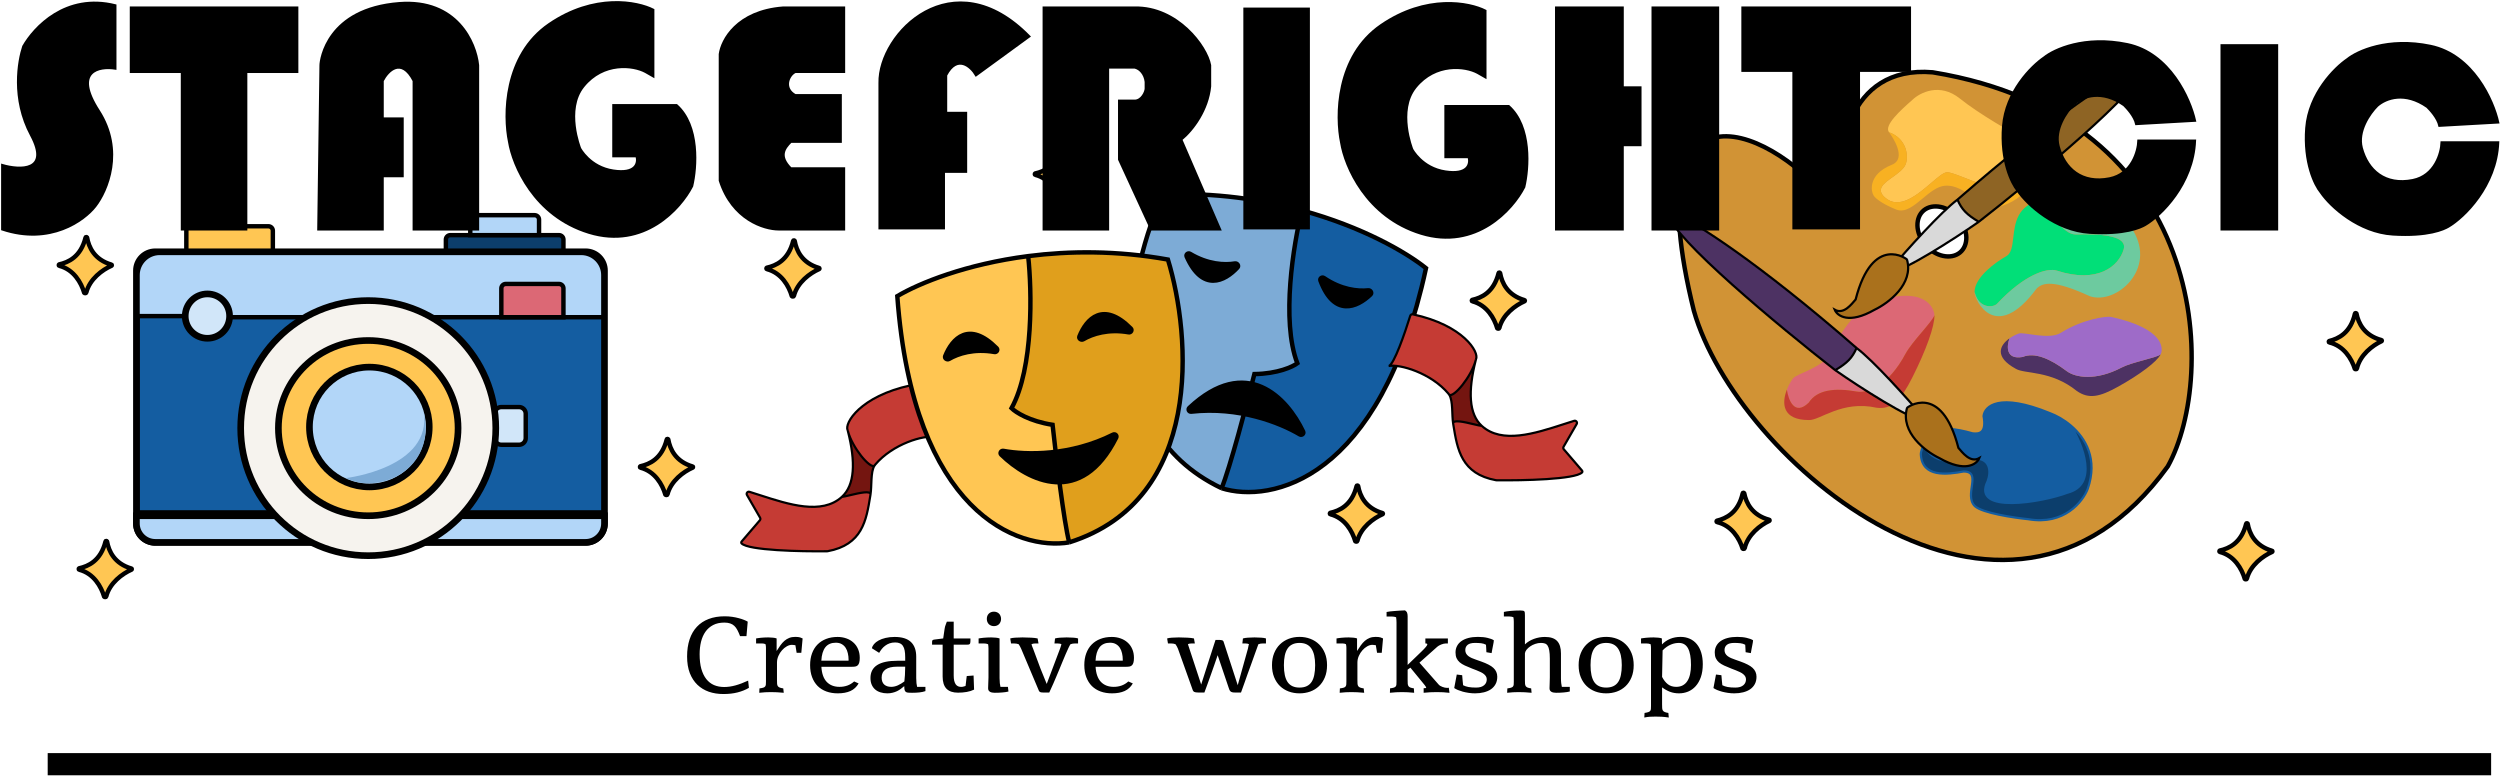
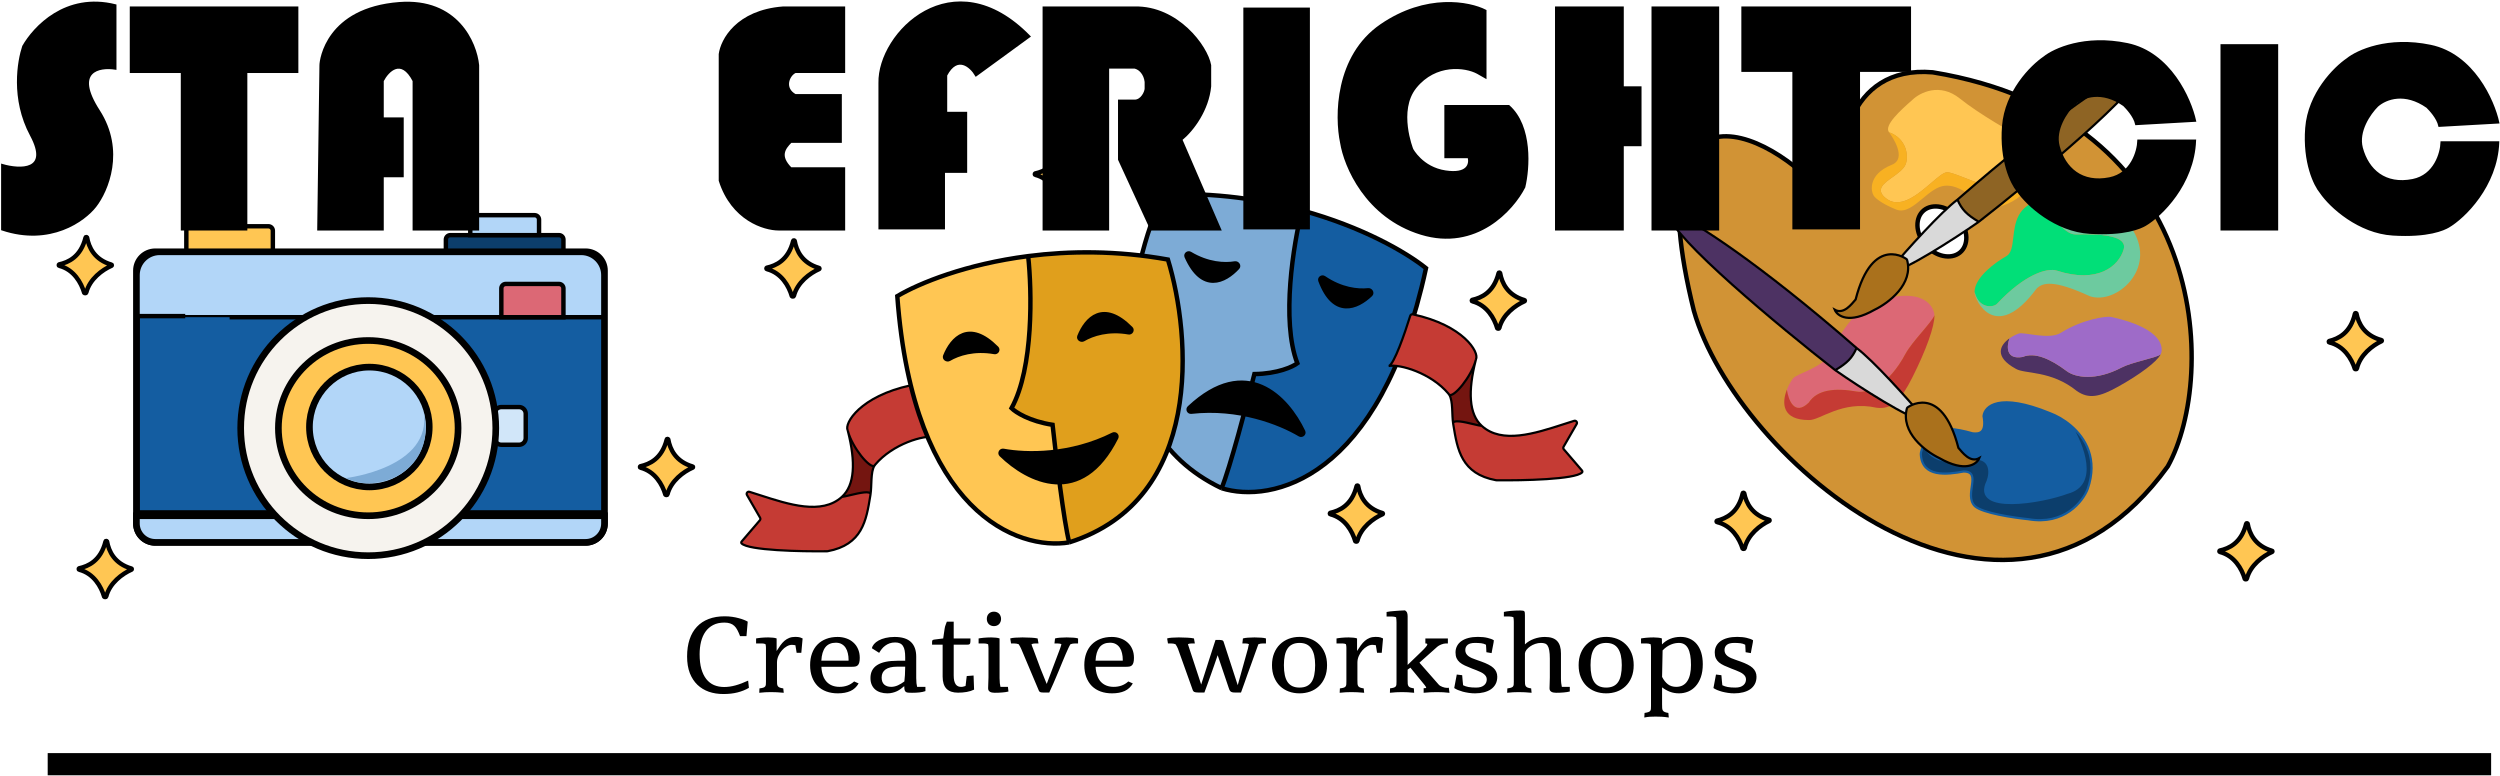
<svg xmlns="http://www.w3.org/2000/svg" width="1127" height="350" viewBox="0 0 1127 350" fill="none">
  <path d="M21.5 344.5H1123" stroke="black" stroke-width="10" />
  <path fill-rule="evenodd" clip-rule="evenodd" d="M410.6 173.695C387.711 178.626 380.497 190.88 382.143 194.006C382.17 194.117 382.198 194.229 382.228 194.34C384.249 201.929 392.185 211.345 394.175 209.957C394.313 209.86 394.423 209.712 394.5 209.506C402.476 200.035 416.582 196.03 421.457 196.998C421.471 197.001 421.486 197.003 421.5 197.006L421.457 196.998C419.126 196.443 414.198 182.227 411.766 174.373C411.614 173.881 411.104 173.586 410.6 173.695ZM392.411 223.006C392.71 220.974 387.362 222.244 383.253 223.22C381.702 223.589 380.328 223.915 379.5 224.006C370.44 232.233 355.517 227.402 342.725 223.261C341.064 222.723 339.439 222.197 337.868 221.713C337.009 221.448 336.287 222.371 336.736 223.15L342.646 233.393C342.858 233.761 342.815 234.222 342.539 234.544L334.368 244.077C334.14 244.343 334.055 244.72 334.302 244.971C337.427 248.148 360.952 248.663 372.919 248.508C372.974 248.507 373.029 248.501 373.084 248.491C388.745 245.606 390.522 234.65 392.308 223.639C392.343 223.428 392.377 223.217 392.411 223.006Z" fill="#C53B34" />
  <path d="M392.411 223.006C393.054 219.054 392.41 212.799 394.175 209.957C392.185 211.345 384.249 201.929 382.228 194.34C385.796 208.388 385.339 218.704 379.5 224.006C380.328 223.915 381.702 223.589 383.253 223.22C387.362 222.244 392.71 220.974 392.411 223.006Z" fill="#741510" />
  <path d="M382.143 194.006C380.497 190.88 387.711 178.626 410.6 173.695M382.143 194.006C382.17 194.117 382.198 194.229 382.228 194.34M382.143 194.006C382.171 194.118 382.2 194.229 382.228 194.34M394.5 209.506C402.476 200.035 416.582 196.03 421.457 196.998M394.5 209.506C394.423 209.712 394.313 209.86 394.175 209.957M394.5 209.506C394.383 209.645 394.275 209.795 394.175 209.957M379.5 224.006C385.339 218.704 385.796 208.388 382.228 194.34M379.5 224.006C380.328 223.915 381.702 223.589 383.253 223.22C387.362 222.244 392.71 220.974 392.411 223.006M379.5 224.006C370.44 232.233 355.517 227.402 342.725 223.261C341.064 222.723 339.439 222.197 337.868 221.713M392.411 223.006C393.054 219.054 392.41 212.799 394.175 209.957M392.411 223.006C392.377 223.217 392.343 223.428 392.308 223.639C390.522 234.65 388.745 245.606 373.084 248.491M410.6 173.695C411.104 173.586 411.614 173.881 411.766 174.373M410.6 173.695C410.604 173.694 410.608 173.693 410.613 173.692C411.115 173.584 411.614 173.882 411.766 174.373V174.373M411.766 174.373C414.198 182.227 419.126 196.443 421.457 196.998M421.457 196.998C421.471 197.001 421.486 197.003 421.5 197.006L421.457 196.998ZM394.175 209.957C392.185 211.345 384.249 201.929 382.228 194.34M373.084 248.491C373.029 248.501 372.974 248.507 372.919 248.508M373.084 248.491C373.083 248.491 373.081 248.492 373.08 248.492C373.027 248.502 372.973 248.507 372.919 248.508V248.508M372.919 248.508C360.952 248.663 337.427 248.148 334.302 244.971M334.302 244.971C334.055 244.72 334.14 244.343 334.368 244.077M334.302 244.971V244.971C334.059 244.724 334.138 244.345 334.364 244.082L334.368 244.077M334.368 244.077L342.539 234.544M342.539 234.544C342.815 234.222 342.858 233.761 342.646 233.393M342.539 234.544V234.544C342.815 234.222 342.858 233.761 342.646 233.393V233.393M342.646 233.393L336.736 223.15M336.736 223.15C336.287 222.371 337.009 221.448 337.868 221.713M336.736 223.15V223.15C336.288 222.372 337.01 221.449 337.868 221.713V221.713" stroke="black" />
  <g filter="url(#filter0_d_358_80)">
    <path fill-rule="evenodd" clip-rule="evenodd" d="M642.843 116.898C622.126 212.953 572.783 223.043 550.702 216.081C554.354 207.302 562.074 178.124 565.478 164.633C575.999 164.49 582.769 161.331 584.839 159.77C577.431 140.557 583.137 105.814 586.916 90.843C614.062 98.273 633.83 109.661 642.843 116.898Z" fill="#145DA1" />
    <path d="M550.702 216.081C493.151 188.636 509.127 116.353 524.309 83.642C547.757 82.743 568.952 85.927 586.916 90.843C583.137 105.814 577.431 140.557 584.839 159.77C582.769 161.331 575.999 164.49 565.478 164.633C562.074 178.124 554.354 207.302 550.702 216.081Z" fill="#7DABD6" />
    <path d="M550.702 216.081C493.151 188.636 509.127 116.353 524.309 83.642C547.757 82.743 568.952 85.927 586.916 90.843M550.702 216.081C572.783 223.043 622.126 212.953 642.843 116.898C633.83 109.661 614.062 98.273 586.916 90.843M550.702 216.081C554.354 207.302 562.074 178.124 565.478 164.633C575.999 164.49 582.769 161.331 584.839 159.77C577.431 140.557 583.137 105.814 586.916 90.843" stroke="black" stroke-width="2" />
  </g>
  <path d="M596.814 125.307C604.562 130.591 612.06 131.398 616.813 130.883C617.812 130.774 618.588 132.042 617.864 132.739C611.686 138.696 601.423 143.006 595.245 126.46C594.901 125.537 596.001 124.752 596.814 125.307Z" fill="black" stroke="black" stroke-width="2" />
  <path d="M536.434 114.393C544.482 119.207 552.015 119.566 556.729 118.769C557.72 118.601 558.569 119.821 557.889 120.56C552.075 126.873 542.088 131.786 534.936 115.637C534.537 114.737 535.589 113.888 536.434 114.393Z" fill="black" stroke="black" stroke-width="2" />
  <path d="M536.969 185.585C558.406 183.182 576.957 190.486 585.98 195.852C586.837 196.362 587.892 195.483 587.464 194.583C580.148 179.199 561.851 159.809 536.15 183.864C535.447 184.521 536.013 185.692 536.969 185.585Z" fill="black" stroke="black" stroke-width="2" />
  <g filter="url(#filter1_d_358_80)">
    <path fill-rule="evenodd" clip-rule="evenodd" d="M404.5 129.506C411.7 227.506 459.167 244.34 482 240.506C479.6 231.306 476 201.34 474.5 187.506C464.1 185.906 457.833 181.84 456 180.006C466 162.006 465.167 126.807 463.5 111.458C435.585 115.052 414.429 123.589 404.5 129.506Z" fill="#FFC653" />
    <path d="M482 240.506C542.8 221.306 537 147.506 526.5 113.006C503.403 108.865 481.972 109.079 463.5 111.458C465.167 126.807 466 162.006 456 180.006C457.833 181.84 464.1 185.906 474.5 187.506C476 201.34 479.6 231.306 482 240.506Z" fill="#E09F1C" />
    <path d="M482 240.506C542.8 221.306 537 147.506 526.5 113.006C503.403 108.865 481.972 109.079 463.5 111.458M482 240.506C459.167 244.34 411.7 227.506 404.5 129.506C414.429 123.589 435.585 115.052 463.5 111.458M482 240.506C479.6 231.306 476 201.34 474.5 187.506C464.1 185.906 457.833 181.84 456 180.006C466 162.006 465.167 126.807 463.5 111.458" stroke="black" stroke-width="2" />
  </g>
  <path d="M508.829 149.807C499.592 148.18 492.427 150.531 488.307 152.957C487.442 153.467 486.213 152.631 486.585 151.698C489.765 143.726 497.343 135.574 509.785 148.111C510.478 148.809 509.798 149.978 508.829 149.807Z" fill="black" stroke="black" stroke-width="2" />
  <path d="M448.329 158.679C439.092 157.053 431.927 159.403 427.807 161.83C426.942 162.339 425.713 161.503 426.085 160.57C429.265 152.598 436.843 144.446 449.285 156.983C449.978 157.682 449.298 158.85 448.329 158.679Z" fill="black" stroke="black" stroke-width="2" />
  <path d="M501.833 195.913C482.553 205.588 462.621 205.158 452.298 203.247C451.318 203.066 450.632 204.255 451.345 204.951C463.534 216.852 487.413 228.709 503.197 197.244C503.629 196.384 502.693 195.482 501.833 195.913Z" fill="black" stroke="black" stroke-width="2" />
  <path fill-rule="evenodd" clip-rule="evenodd" d="M636.9 141.695C659.789 146.626 667.003 158.88 665.357 162.006C665.33 162.117 665.302 162.229 665.272 162.34C663.251 169.929 655.315 179.345 653.325 177.957C653.187 177.86 653.077 177.712 653 177.506C645.024 168.035 630.918 164.03 626.043 164.998C626.029 165.001 626.014 165.003 626 165.006L626.043 164.998C628.374 164.443 633.302 150.227 635.734 142.373C635.886 141.881 636.396 141.586 636.9 141.695ZM655.089 191.006C654.79 188.974 660.138 190.244 664.247 191.22C665.798 191.589 667.172 191.915 668 192.006C677.06 200.233 691.983 195.402 704.775 191.261C706.436 190.723 708.061 190.197 709.632 189.713C710.491 189.448 711.213 190.371 710.764 191.15L704.854 201.393C704.642 201.761 704.685 202.222 704.961 202.544L713.132 212.077C713.36 212.343 713.445 212.72 713.198 212.971C710.073 216.148 686.548 216.663 674.581 216.508C674.526 216.507 674.471 216.501 674.416 216.491C658.755 213.606 656.978 202.65 655.192 191.639C655.157 191.428 655.123 191.217 655.089 191.006Z" fill="#C53B34" />
  <path d="M655.089 191.006C654.446 187.054 655.09 180.799 653.325 177.957C655.315 179.345 663.251 169.929 665.272 162.34C661.704 176.388 662.161 186.704 668 192.006C667.172 191.915 665.798 191.589 664.247 191.22C660.138 190.244 654.79 188.974 655.089 191.006Z" fill="#741510" />
  <path d="M665.357 162.006C667.003 158.88 659.789 146.626 636.9 141.695M665.357 162.006C665.33 162.117 665.302 162.229 665.272 162.34M665.357 162.006C665.329 162.118 665.3 162.229 665.272 162.34M653 177.506C645.024 168.035 630.918 164.03 626.043 164.998M653 177.506C653.077 177.712 653.187 177.86 653.325 177.957M653 177.506C653.117 177.645 653.225 177.795 653.325 177.957M668 192.006C662.161 186.704 661.704 176.388 665.272 162.34M668 192.006C667.172 191.915 665.798 191.589 664.247 191.22C660.138 190.244 654.79 188.974 655.089 191.006M668 192.006C677.06 200.233 691.983 195.402 704.775 191.261C706.436 190.723 708.061 190.197 709.632 189.713M655.089 191.006C654.446 187.054 655.09 180.799 653.325 177.957M655.089 191.006C655.123 191.217 655.157 191.428 655.192 191.639C656.978 202.65 658.755 213.606 674.416 216.491M636.9 141.695C636.396 141.586 635.886 141.881 635.734 142.373M636.9 141.695C636.896 141.694 636.892 141.693 636.887 141.692C636.385 141.584 635.886 141.882 635.734 142.373V142.373M635.734 142.373C633.302 150.227 628.374 164.443 626.043 164.998M626.043 164.998C626.029 165.001 626.014 165.003 626 165.006L626.043 164.998ZM653.325 177.957C655.315 179.345 663.251 169.929 665.272 162.34M674.416 216.491C674.471 216.501 674.526 216.507 674.581 216.508M674.416 216.491C674.417 216.491 674.419 216.492 674.42 216.492C674.473 216.502 674.527 216.507 674.581 216.508V216.508M674.581 216.508C686.548 216.663 710.073 216.148 713.198 212.971M713.198 212.971C713.445 212.72 713.36 212.343 713.132 212.077M713.198 212.971V212.971C713.441 212.724 713.362 212.345 713.136 212.082L713.132 212.077M713.132 212.077L704.961 202.544M704.961 202.544C704.685 202.222 704.642 201.761 704.854 201.393M704.961 202.544V202.544C704.685 202.222 704.642 201.761 704.854 201.393V201.393M704.854 201.393L710.764 191.15M710.764 191.15C711.213 190.371 710.491 189.448 709.632 189.713M710.764 191.15V191.15C711.212 190.372 710.49 189.449 709.632 189.713V189.713" stroke="black" />
  <path d="M70 113.5H264C268.694 113.5 272.5 117.306 272.5 122V236C272.5 240.694 268.694 244.5 264 244.5H70C65.306 244.5 61.5 240.694 61.5 236V122C61.5 117.306 65.306 113.5 70 113.5Z" fill="#145DA1" stroke="black" stroke-width="3" />
  <path d="M62.5 124C62.5 118.753 66.753 114.5 72 114.5H262C267.247 114.5 271.5 118.753 271.5 124V142.5H62.5V124Z" fill="#B2D6F8" stroke="black" />
  <path d="M234 183.5H226C224.343 183.5 223 184.843 223 186.5V197.5C223 199.157 224.343 200.5 226 200.5H234C235.657 200.5 237 199.157 237 197.5V186.5C237 184.843 235.657 183.5 234 183.5Z" fill="#D1E6F9" stroke="black" stroke-width="2" />
  <path d="M272.5 231H62V142" stroke="black" stroke-width="2" />
  <path d="M61 142.5H83.5" stroke="black" stroke-width="2" />
  <path d="M134 143H197H272" stroke="black" stroke-width="2" />
-   <circle cx="93.5" cy="142.5" r="10" fill="#D1E6F9" stroke="black" stroke-width="3" />
  <path d="M103.5 143H136.5" stroke="black" stroke-width="2" />
  <path d="M61.5 232.5H272.5V236C272.5 240.694 268.694 244.5 264 244.5H70C65.306 244.5 61.5 240.694 61.5 236V232.5Z" fill="#B2D6F8" stroke="black" stroke-width="3" />
  <circle cx="166" cy="193" r="57.5" fill="#F6F3EE" stroke="black" stroke-width="3" />
  <path d="M206.5 193C206.5 214.781 188.402 232.5 166 232.5C143.598 232.5 125.5 214.781 125.5 193C125.5 171.219 143.598 153.5 166 153.5C188.402 153.5 206.5 171.219 206.5 193Z" fill="#FFC653" stroke="black" stroke-width="3" />
  <circle cx="166.5" cy="192.5" r="27" fill="#B2D6F8" stroke="black" stroke-width="3" />
  <path d="M156 215.5C156 215.5 195 211 191 185.5C197 212.5 170 223 156 215.5Z" fill="#7DABD6" />
  <path d="M201 108C201 106.895 201.895 106 203 106H252C253.105 106 254 106.895 254 108V113H201V108Z" fill="#0C3E6C" stroke="black" stroke-width="2" />
  <path d="M212 99C212 97.895 212.895 97 214 97H241C242.105 97 243 97.895 243 99V106H212V99Z" fill="#B2D6F8" stroke="black" stroke-width="2" />
  <path d="M226 130C226 128.895 226.895 128 228 128H252C253.105 128 254 128.895 254 130V143H226V130Z" fill="#DC6875" stroke="black" stroke-width="2" />
  <path d="M369.244 120.796C361.57 118.574 359.029 112.995 358.255 108.587C358.204 108.295 357.647 108.275 357.576 108.563C355.398 117.384 349.714 119.792 345.692 120.683C345.41 120.746 345.411 121.252 345.691 121.323C352.29 123 355.634 128.98 356.941 133.466C357.026 133.757 357.808 133.727 357.882 133.433C359.429 127.258 365.156 123.116 369.281 121.3C369.504 121.202 369.477 120.864 369.244 120.796Z" fill="#FFC653" stroke="black" stroke-width="2" />
  <path d="M687.244 135.296C679.57 133.074 677.029 127.495 676.255 123.087C676.204 122.795 675.647 122.775 675.576 123.063C673.398 131.884 667.714 134.292 663.692 135.183C663.41 135.246 663.411 135.752 663.691 135.823C670.29 137.5 673.634 143.48 674.941 147.966C675.026 148.257 675.808 148.227 675.882 147.933C677.429 141.758 683.156 137.616 687.281 135.8C687.504 135.702 687.477 135.364 687.244 135.296Z" fill="#FFC653" stroke="black" stroke-width="2" />
  <path d="M623.244 231.296C615.57 229.074 613.029 223.495 612.255 219.087C612.204 218.795 611.647 218.775 611.576 219.063C609.398 227.884 603.714 230.292 599.692 231.183C599.41 231.246 599.411 231.752 599.691 231.823C606.29 233.5 609.634 239.48 610.941 243.966C611.026 244.257 611.808 244.227 611.882 243.933C613.429 237.758 619.156 233.616 623.281 231.8C623.504 231.702 623.477 231.364 623.244 231.296Z" fill="#FFC653" stroke="black" stroke-width="2" />
  <path d="M490.244 78.296C482.57 76.074 480.029 70.495 479.255 66.087C479.204 65.795 478.647 65.775 478.576 66.063C476.398 74.884 470.714 77.292 466.692 78.183C466.41 78.246 466.411 78.752 466.691 78.823C473.29 80.5 476.634 86.48 477.941 90.966C478.026 91.257 478.808 91.227 478.882 90.933C480.429 84.758 486.156 80.616 490.281 78.8C490.504 78.702 490.477 78.364 490.244 78.296Z" fill="#FFC653" stroke="black" stroke-width="2" />
  <path d="M1024.24 248.296C1016.57 246.074 1014.03 240.495 1013.26 236.087C1013.2 235.795 1012.65 235.775 1012.58 236.063C1010.4 244.884 1004.71 247.292 1000.69 248.183C1000.41 248.246 1000.41 248.752 1000.69 248.823C1007.29 250.5 1010.63 256.48 1011.94 260.966C1012.03 261.257 1012.81 261.227 1012.88 260.933C1014.43 254.758 1020.16 250.616 1024.28 248.8C1024.5 248.702 1024.48 248.364 1024.24 248.296Z" fill="#FFC653" stroke="black" stroke-width="2" />
  <path d="M312.244 210.296C304.57 208.074 302.03 202.496 301.256 198.087C301.205 197.795 300.648 197.776 300.577 198.063C298.398 206.884 292.714 209.292 288.692 210.183C288.411 210.246 288.412 210.752 288.691 210.823C295.29 212.5 298.635 218.48 299.941 222.966C300.026 223.257 300.809 223.227 300.882 222.933C302.43 216.759 308.156 212.616 312.282 210.8C312.504 210.702 312.478 210.364 312.244 210.296Z" fill="#FFC653" stroke="black" stroke-width="2" />
  <path d="M50.243 119.296C42.57 117.074 40.029 111.495 39.255 107.087C39.204 106.795 38.647 106.775 38.576 107.063C36.398 115.884 30.714 118.292 26.692 119.183C26.41 119.246 26.412 119.752 26.691 119.823C33.29 121.5 36.634 127.48 37.941 131.966C38.026 132.257 38.808 132.227 38.882 131.933C40.429 125.758 46.156 121.616 50.281 119.8C50.504 119.702 50.477 119.364 50.243 119.296Z" fill="#FFC653" stroke="black" stroke-width="2" />
  <path d="M59.243 256.296C51.57 254.074 49.029 248.495 48.255 244.087C48.204 243.795 47.647 243.775 47.576 244.063C45.398 252.884 39.714 255.292 35.692 256.183C35.41 256.246 35.411 256.752 35.691 256.823C42.29 258.5 45.634 264.48 46.941 268.966C47.026 269.257 47.808 269.227 47.882 268.933C49.429 262.758 55.156 258.616 59.281 256.8C59.504 256.702 59.477 256.364 59.243 256.296Z" fill="#FFC653" stroke="black" stroke-width="2" />
  <path d="M1073.56 153.31C1065.84 151.26 1063.17 145.741 1062.3 141.351C1062.24 141.06 1061.68 141.053 1061.62 141.342C1059.64 150.21 1054.01 152.745 1050.01 153.727C1049.73 153.795 1049.74 154.301 1050.02 154.366C1056.66 155.894 1060.14 161.798 1061.54 166.253C1061.64 166.542 1062.42 166.494 1062.48 166.199C1063.89 159.991 1069.52 155.72 1073.61 153.812C1073.83 153.709 1073.79 153.372 1073.56 153.31Z" fill="#FFC653" stroke="black" stroke-width="2" />
  <path d="M84 104C84 102.895 84.895 102 86 102H121C122.105 102 123 102.895 123 104V113H84V104Z" fill="#FFC653" stroke="black" stroke-width="2" />
  <path d="M797.559 234.31C789.837 232.26 787.171 226.741 786.299 222.351C786.241 222.06 785.684 222.053 785.619 222.342C783.64 231.21 778.011 233.745 774.011 234.727C773.731 234.795 773.743 235.301 774.024 235.366C780.659 236.894 784.138 242.798 785.545 247.253C785.636 247.542 786.418 247.494 786.485 247.199C787.893 240.991 793.525 236.72 797.608 234.812C797.828 234.709 797.794 234.372 797.559 234.31Z" fill="#FFC653" stroke="black" stroke-width="2" />
  <path d="M763.583 140.035C735.698 27.582 801.621 58.935 826.646 93.214C829.088 96.559 833.253 93.967 832.223 88.616C826.646 70.64 832.223 29.254 871.263 32.598C996.102 53.082 999.963 169.298 977.226 210.266C903.781 311.599 782.459 206.921 763.583 140.035Z" fill="#D19335" stroke="black" stroke-width="2" />
  <path d="M882.892 98.298C887.522 103.752 887.478 110.678 883.509 113.877C879.539 117.076 872.55 115.819 867.92 110.364C863.291 104.91 863.335 97.984 867.304 94.785C871.273 91.586 878.263 92.843 882.892 98.298Z" fill="white" stroke="black" stroke-width="2" />
  <path d="M883.457 44.383C874.436 37.164 865.523 41.751 862.194 44.947C856.717 49.741 849.212 56.525 851.562 59.611C859.81 62.544 860.531 70.864 858.972 74.274C858.005 76.392 855.539 78.151 853.177 79.837C849.247 82.641 845.605 85.24 849.629 88.938C856.1 94.885 864.443 87.736 870.656 82.412C873.619 79.873 876.098 77.749 877.658 77.658C879.043 77.578 882.225 78.823 885.914 80.267C890.786 82.174 896.542 84.426 900.209 84.426C911.485 84.144 916.85 77.188 917.438 71.172C916.949 67.469 915.342 64.394 913.096 62.995C906.975 59.799 892.477 51.602 883.457 44.383Z" fill="#FFC653" />
  <path d="M844.475 87.81C844.797 88.844 847.568 91.522 854.784 94.455C858.789 96.083 862.714 92.815 866.737 89.467C869.962 86.782 873.25 84.045 876.691 83.74C881.695 83.295 885.921 86.367 889.817 89.198C893.447 91.836 896.791 94.266 900.209 93.45C914.353 90.074 918.494 79.159 917.438 71.172C916.85 77.188 911.485 84.144 900.209 84.426C896.542 84.426 890.786 82.174 885.914 80.267C882.225 78.823 879.043 77.578 877.658 77.658C876.098 77.749 873.619 79.873 870.656 82.412C864.443 87.736 856.1 94.885 849.629 88.938C845.605 85.24 849.247 82.641 853.177 79.837C855.539 78.151 858.005 76.392 858.972 74.274C860.531 70.864 859.81 62.544 851.562 59.611C852.851 61.303 859.939 71.438 852.851 74.274C841.575 78.786 843.723 86.776 844.475 87.81Z" fill="#F8B122" />
  <path d="M871.919 141.173C871.492 139.154 868.171 127.74 842.512 136.793C840.206 137.766 831.268 145.845 825.502 158.694C822.357 165.703 809.851 168.331 808.204 170.667C807.219 172.064 806.255 173.793 805.536 175.632C806.137 180.207 808.953 187.78 815.411 181.472C819.159 175.632 827.232 174.756 837.034 176.508C842.174 177.426 851.449 173.587 858.945 159.57C861.958 153.937 871.019 145.173 872.029 142.115C872.015 141.767 871.978 141.452 871.919 141.173Z" fill="#DC6875" />
  <path d="M815.411 189.357C820.313 189.649 830.288 180.304 845.972 183.808C852.891 184.684 856.812 180.596 862.117 170.083C868.295 157.84 872.221 146.863 872.029 142.115C871.019 145.173 861.958 153.937 858.945 159.57C851.449 173.587 842.174 177.426 837.034 176.508C827.232 174.756 819.159 175.632 815.411 181.472C808.953 187.78 806.137 180.207 805.536 175.632C803.098 181.867 803.477 189.357 815.411 189.357Z" fill="#C53B34" />
  <path d="M894.189 187.54C895.514 194.989 892.571 195.731 889.299 195.364C872.24 190.523 868.652 195.084 867.298 199.894C870.225 209.806 882.761 208.533 889.837 206.74C897.275 206.335 897.692 212.615 896.013 216.974C888.618 232.005 920.938 226.303 931.92 222.127C946.046 218.566 938.86 200.437 933.501 191.817C930.305 189.114 926.848 187.264 924.1 186.252C901.059 176.81 894.645 183.212 894.189 187.54Z" fill="#145DA1" />
  <path d="M885.212 212.548C893.679 212.564 885.173 223.156 890.274 228.168C893.765 231.299 907.788 233.398 914.364 234.056C930.578 236.876 938.988 226.085 941.166 220.338C945.788 206.965 940.223 197.504 933.501 191.817C938.86 200.437 946.046 218.566 931.92 222.127C920.938 226.303 888.618 232.005 896.013 216.974C897.692 212.615 897.275 206.335 889.837 206.74C882.761 208.533 870.225 209.806 867.298 199.894C866.812 201.622 865.842 203.53 865.917 204.889C866.497 215.326 877.642 213.961 885.212 212.548Z" fill="#0C3E6C" />
  <path d="M933.501 191.817C930.305 189.114 926.848 187.264 924.1 186.252C901.059 176.81 894.645 183.212 894.189 187.54C895.514 194.989 892.571 195.731 889.299 195.364C872.24 190.523 868.652 195.084 867.298 199.894M933.501 191.817C940.223 197.504 945.788 206.965 941.166 220.338C938.988 226.085 930.578 236.876 914.364 234.056C907.788 233.398 893.765 231.299 890.274 228.168C885.173 223.156 893.679 212.564 885.212 212.548C877.642 213.961 866.497 215.326 865.917 204.889C865.842 203.53 866.812 201.622 867.298 199.894M933.501 191.817C938.86 200.437 946.046 218.566 931.92 222.127C920.938 226.303 888.618 232.005 896.013 216.974C897.692 212.615 897.275 206.335 889.837 206.74C882.761 208.533 870.225 209.806 867.298 199.894" stroke="#145DA1" />
  <path d="M904.405 115.525C899.649 118.153 890.138 125.043 890.138 131.576C891.914 139.235 898.595 138.734 900.283 136.927C912.648 123.692 922.898 120.594 927.231 122.002C945.619 127.977 955.13 120.031 957.349 112.428C959.39 105.433 943.993 105.588 937.071 105.658C936.469 105.664 935.931 105.669 935.474 105.669C930.575 105.669 923.427 96.001 920.256 90.181C909.294 92.483 908.356 100.523 907.596 107.047C907.146 110.9 906.759 114.224 904.405 115.525Z" fill="#01DF78" />
  <path d="M890.138 131.576C890.138 135.519 899.649 154.949 918.037 130.168C920.785 127.352 925.646 125.944 942.131 133.547C953.862 137.49 972.376 121.495 961.47 103.698C958.617 100.037 953.228 99.192 941.18 102.29C930.084 103.698 933.291 87.445 920.256 90.181C923.427 96.001 930.575 105.669 935.474 105.669C935.931 105.669 936.469 105.664 937.071 105.658C943.993 105.588 959.39 105.433 957.349 112.428C955.13 120.031 945.619 127.977 927.231 122.002C922.898 120.594 912.648 123.692 900.283 136.927C898.595 138.734 891.914 139.235 890.138 131.576Z" fill="#6DCA9F" />
  <path d="M908.761 166.27C912.712 168.676 924.608 166.835 936.254 176.276C941.652 179.987 946.489 178.982 954.965 174.245C964.836 168.728 972.349 163.056 974.031 159.751C972.008 161.369 961.095 163.228 956.412 165.69C944.76 171.815 935.58 170.239 931.674 167.301C924.226 161.697 917.192 158.655 911.819 160.925C904.018 162.292 904.62 155.89 905.896 152.518C901.455 155.646 898.865 160.894 908.761 166.27Z" fill="#4D3263" />
  <path d="M974.305 159.063C974.734 157.502 976.407 148.268 951.62 142.846C949.33 142.467 938.785 143.917 929.02 150.03C923.694 153.364 912.305 149.512 910.033 150.354C908.675 150.857 907.205 151.595 905.896 152.518C904.62 155.89 904.018 162.292 911.819 160.925C917.192 158.655 924.226 161.697 931.674 167.301C935.58 170.239 944.76 171.815 956.412 165.69C961.095 163.228 972.008 161.369 974.031 159.751C974.154 159.508 974.246 159.279 974.305 159.063Z" fill="#9E6BC8" />
  <path d="M836.943 156.889C844.341 162.369 860.008 179.865 866.879 187.927C867.4 188.538 867.357 189.402 866.555 189.359C861.016 189.058 838.609 174.754 827.329 166.875C832.811 163.593 834.928 161.422 836.943 156.889Z" fill="#D9D9D9" />
  <path d="M836.943 156.889C834.928 161.422 832.811 163.593 827.329 166.875C802.036 147.146 753.891 107.208 752.054 96.518C751.89 95.559 752.907 95.133 753.795 95.532C764.277 100.244 792.761 118.35 836.943 156.889Z" fill="#4D3263" />
  <path d="M836.943 156.889C844.341 162.369 860.008 179.865 866.879 187.927C867.4 188.538 867.357 189.402 866.555 189.359C861.016 189.058 838.609 174.754 827.329 166.875M836.943 156.889C834.928 161.422 832.811 163.593 827.329 166.875M836.943 156.889C792.761 118.35 764.277 100.244 753.795 95.532C752.907 95.133 751.89 95.559 752.054 96.518C753.891 107.208 802.036 147.146 827.329 166.875" stroke="black" />
  <path d="M882.846 201.905C875.124 171.806 859.251 183.929 859.68 183.929C856.591 194.965 868.117 203.577 874.266 206.503C885.935 213.192 891.14 209.29 892.284 206.503C888.166 208.844 884.562 203.856 882.846 201.905Z" fill="#AA711C" stroke="black" />
  <path d="M882.417 90.002C875.018 95.483 859.352 112.979 852.48 121.04C851.959 121.651 852.002 122.516 852.804 122.472C858.343 122.171 880.751 107.867 892.03 99.989C886.548 96.707 884.431 94.536 882.417 90.002Z" fill="#D9D9D9" />
  <path d="M882.417 90.002C884.431 94.536 886.548 96.707 892.03 99.989C917.323 80.26 965.468 40.321 967.305 29.631C967.47 28.672 966.452 28.247 965.565 28.646C955.082 33.358 926.598 51.463 882.417 90.002Z" fill="#8E6424" />
  <path d="M882.417 90.002C875.018 95.483 859.352 112.979 852.48 121.04C851.959 121.651 852.002 122.516 852.804 122.472C858.343 122.171 880.751 107.867 892.03 99.989M882.417 90.002C884.431 94.536 886.548 96.707 892.03 99.989M882.417 90.002C926.598 51.463 955.082 33.358 965.565 28.646C966.452 28.247 967.47 28.672 967.305 29.631C965.468 40.321 917.323 80.26 892.03 99.989" stroke="black" />
  <path d="M836.513 135.018C844.235 104.919 860.108 117.043 859.679 117.043C862.768 128.079 851.242 136.691 845.093 139.617C833.425 146.305 828.219 142.404 827.075 139.617C831.194 141.958 834.797 136.969 836.513 135.018Z" fill="#AA711C" stroke="black" />
  <path d="M504.5 71.913V45.413H511.5C514.7 45.413 516.5 41.414 516.5 39.914V36.914C516.1 33.314 513.833 30.914 511.5 30.414L499.5 30.413V103.413H470.5V3.413H511.5C530.7 3.013 544 20.913 545.5 29.414V38.914C544.5 49.414 537.833 58.58 532.5 62.913L550 103.413H519L504.5 71.913Z" fill="black" stroke="black" />
  <path d="M785.5 31.914V3.414H861V31.914H838V102.914H808.5V31.914H785.5Z" fill="black" stroke="black" />
  <path d="M425.5 102.914V77.414H435.5V50.914H426.5V33.914C431.5 24.414 437.667 29.914 440 33.914L464 16.414C429.6 -18.786 396 14.914 396.5 37.414V102.914H425.5Z" fill="black" stroke="black" />
-   <path d="M276.5 70.414V47.414H305C315.4 56.614 314 75.581 312 83.914C306.833 94.081 290.3 112.514 265.5 104.914C240.7 97.314 231.167 74.414 229.5 63.914C227 52.081 227.1 24.914 247.5 10.914C267.9 -3.086 287.333 0.747 294.5 4.414V34.414L291 32.414C285.5 29.414 272.011 27.782 263 38.914C254.5 49.414 261.5 66.914 261.5 66.914C261.5 66.914 265.849 75.316 276.5 76.914C286.5 78.414 287.833 73.747 287 70.414H276.5Z" fill="black" stroke="black" />
-   <path d="M59 32.414V3.414H134V32.414H111V103.414H82V32.414H59Z" fill="black" />
+   <path d="M59 32.414V3.414H134V32.414H111V103.414H82V32.414Z" fill="black" />
  <path d="M52 30.914V2.414C29.6 -3.186 15.333 12.414 10.5 20.914C8.333 27.414 5.2 44.514 14 60.914C22.8 77.314 9 76.747 1 74.414V103.414C22.6 110.614 38 99.414 43 92.914C48.333 86.081 56.1 67.914 44.5 49.914C32.9 31.914 44.667 29.747 52 30.914Z" fill="black" />
  <path d="M59 32.414V3.414H134V32.414H111V103.414H82V32.414H59Z" stroke="black" />
  <path d="M52 30.914V2.414C29.6 -3.186 15.333 12.414 10.5 20.914C8.333 27.414 5.2 44.514 14 60.914C22.8 77.314 9 76.747 1 74.414V103.414C22.6 110.614 38 99.414 43 92.914C48.333 86.081 56.1 67.914 44.5 49.914C32.9 31.914 44.667 29.747 52 30.914Z" stroke="black" />
  <path d="M172.5 79.415V103.414H143.5C143.833 79.581 144.5 31.414 144.5 29.415C144.5 26.915 147.5 3.914 180 1.414C206 -0.586 214.5 19.248 215.5 29.415V103.414H186.5V36.414C180.9 25.614 174.833 31.915 172.5 36.414V53.414H181.5V79.415H172.5Z" fill="black" stroke="black" />
  <path d="M380.5 32.414V3.414H353C332.2 5.014 325.333 18.081 324.5 24.414V81.414C330.1 99.014 344.5 103.414 351 103.414H380.5V75.914H356.5C351 70.414 353.5 66.914 356.5 63.914H379V42.914H358.5C353 39.914 355.333 33.914 358.5 32.414H380.5Z" fill="black" stroke="black" />
  <path d="M590 3.914H561V102.914H590V3.914Z" fill="black" />
  <path d="M731.5 3.414H701.5V103.414H731.5V65.414H739.5V39.414H731.5V3.414Z" fill="black" />
  <path d="M774.5 3.414H745V103.414H774.5V3.414Z" fill="black" />
  <path d="M590 3.914H561V102.914H590V3.914Z" stroke="black" />
  <path d="M731.5 3.414H701.5V103.414H731.5V65.414H739.5V39.414H731.5V3.414Z" stroke="black" />
  <path d="M774.5 3.414H745V103.414H774.5V3.414Z" stroke="black" />
  <path d="M651.612 70.828V47.828H680.112C690.512 57.028 689.112 75.994 687.112 84.328C681.945 94.494 665.412 112.928 640.612 105.328C615.812 97.728 606.279 74.828 604.612 64.328C602.112 52.494 602.212 25.328 622.612 11.328C643.012 -2.672 662.445 1.161 669.612 4.828V34.828L666.112 32.828C660.612 29.828 647.123 28.196 638.112 39.328C629.612 49.828 636.612 67.328 636.612 67.328C636.612 67.328 640.961 75.73 651.612 77.328C661.612 78.828 662.945 74.161 662.112 70.828H651.612Z" fill="black" stroke="black" />
  <path d="M1026.5 20.414H1001.5V103.414H1026.5V20.414Z" fill="black" stroke="black" />
  <path d="M989.5 54.414L963 55.914C962.2 52.314 958.833 48.747 957.5 47.414C947.5 40.414 939 43.414 935 46.914C931.5 50.414 926 58.414 928 65.914C930.69 76.002 938.5 82.914 951 80.414C961 78.414 963.833 68.247 964 63.414H989.5C988.7 83.014 974.167 97.247 967 101.414C965 102.58 958 105.914 942 104.914C926.809 103.964 914 92.581 909.5 85.914C906.834 82.747 901.8 72.514 903 56.914C904.2 41.314 915.834 29.747 921.5 25.914C926 22.247 939.8 15.914 959 19.914C978.2 23.914 987.334 44.581 989.5 54.414Z" fill="black" stroke="black" />
  <path d="M1126.18 55.193L1099.68 56.693C1098.88 53.093 1095.52 49.526 1094.18 48.193C1084.18 41.193 1075.68 44.193 1071.68 47.693C1068.18 51.193 1062.68 59.193 1064.68 66.692C1067.37 76.78 1075.18 83.692 1087.68 81.192C1097.68 79.192 1100.51 69.026 1100.68 64.192H1126.18C1125.38 83.793 1110.85 98.026 1103.68 102.193C1101.68 103.359 1094.68 106.693 1078.68 105.693C1063.49 104.743 1050.68 93.359 1046.18 86.692C1043.52 83.526 1038.48 73.293 1039.68 57.693C1040.88 42.093 1052.52 30.526 1058.18 26.692C1062.68 23.026 1076.48 16.692 1095.68 20.692C1114.88 24.692 1124.02 45.359 1126.18 55.193Z" fill="black" stroke="black" />
  <path d="M337.609 310.078C336.094 310.969 334.391 311.656 332.5 312.141C330.625 312.625 328.484 312.867 326.078 312.867C323.719 312.867 321.539 312.523 319.539 311.836C317.555 311.133 315.836 310.086 314.383 308.695C312.93 307.289 311.789 305.531 310.961 303.422C310.148 301.297 309.742 298.805 309.742 295.945C309.742 293.055 310.117 290.484 310.867 288.234C311.617 285.984 312.711 284.094 314.148 282.562C315.586 281.016 317.352 279.844 319.445 279.047C321.555 278.234 323.961 277.828 326.664 277.828C327.852 277.828 328.984 277.906 330.062 278.062C331.141 278.219 332.125 278.422 333.016 278.672C333.922 278.906 334.719 279.164 335.406 279.445C336.109 279.727 336.664 279.992 337.07 280.242L336.508 286.781H333.625C333.234 285.734 332.836 284.828 332.43 284.062C332.023 283.281 331.555 282.641 331.023 282.141C330.492 281.641 329.867 281.273 329.148 281.039C328.43 280.789 327.562 280.664 326.547 280.664C324.578 280.664 322.891 281.031 321.484 281.766C320.078 282.5 318.922 283.508 318.016 284.789C317.125 286.055 316.461 287.562 316.023 289.312C315.602 291.047 315.391 292.922 315.391 294.938C315.391 297.469 315.648 299.664 316.164 301.523C316.695 303.367 317.438 304.898 318.391 306.117C319.359 307.336 320.523 308.242 321.883 308.836C323.258 309.414 324.789 309.703 326.477 309.703C328.086 309.703 329.773 309.461 331.539 308.977C333.305 308.492 335.211 307.773 337.258 306.82L337.609 310.078ZM350.102 293.461C350.68 292.539 351.25 291.688 351.812 290.906C352.375 290.125 352.977 289.453 353.617 288.891C354.273 288.328 354.992 287.891 355.773 287.578C356.555 287.266 357.453 287.109 358.469 287.109C359.438 287.109 360.172 287.188 360.672 287.344C361.172 287.5 361.555 287.656 361.82 287.812L361.234 294.281H359.125L358.562 290.859C358.141 290.812 357.812 290.773 357.578 290.742C357.344 290.711 357.141 290.695 356.969 290.695C356.234 290.695 355.469 290.922 354.672 291.375C353.891 291.812 353.172 292.406 352.516 293.156C351.859 293.891 351.32 294.742 350.898 295.711C350.477 296.664 350.266 297.656 350.266 298.688V306.586C350.266 307.242 350.281 307.789 350.312 308.227C350.344 308.648 350.445 309 350.617 309.281C350.805 309.562 351.086 309.781 351.461 309.938C351.852 310.094 352.398 310.227 353.102 310.336L353.312 312.305C352.188 312.211 351.164 312.133 350.242 312.07C349.32 312.023 348.414 312 347.523 312C346.68 312 345.828 312.023 344.969 312.07C344.125 312.117 343.227 312.195 342.273 312.305L342.367 310.336C343.102 310.242 343.664 310.133 344.055 310.008C344.461 309.883 344.75 309.703 344.922 309.469C345.109 309.234 345.219 308.938 345.25 308.578C345.281 308.219 345.297 307.758 345.297 307.195V292.031C345.297 291.75 345.281 291.477 345.25 291.211C345.234 290.93 345.188 290.664 345.109 290.414C344.891 290.305 344.656 290.219 344.406 290.156C344.156 290.094 343.852 290.062 343.492 290.062H340.844V287.812C341.031 287.766 341.312 287.719 341.688 287.672C342.062 287.609 342.492 287.555 342.977 287.508C343.477 287.461 344.008 287.422 344.57 287.391C345.148 287.359 345.734 287.344 346.328 287.344C347.078 287.344 347.781 287.383 348.438 287.461C349.109 287.523 349.664 287.641 350.102 287.812V293.461ZM382.492 297.844C382.523 297.781 382.539 297.719 382.539 297.656C382.539 297.594 382.539 297.523 382.539 297.445C382.539 296.414 382.43 295.438 382.211 294.516C382.008 293.578 381.68 292.758 381.227 292.055C380.773 291.336 380.18 290.773 379.445 290.367C378.727 289.945 377.844 289.734 376.797 289.734C374.719 289.734 373.141 290.422 372.062 291.797C371 293.172 370.398 295.188 370.258 297.844H382.492ZM387.062 308.086C386.172 309.648 384.945 310.789 383.383 311.508C381.82 312.211 379.922 312.562 377.688 312.562C375.797 312.562 374.078 312.281 372.531 311.719C371 311.156 369.688 310.336 368.594 309.258C367.516 308.164 366.68 306.828 366.086 305.25C365.492 303.672 365.195 301.867 365.195 299.836C365.195 297.867 365.484 296.102 366.062 294.539C366.641 292.961 367.469 291.625 368.547 290.531C369.625 289.438 370.922 288.602 372.438 288.023C373.969 287.43 375.688 287.133 377.594 287.133C379 287.133 380.312 287.352 381.531 287.789C382.75 288.211 383.805 288.828 384.695 289.641C385.602 290.438 386.305 291.422 386.805 292.594C387.32 293.766 387.578 295.086 387.578 296.555C387.578 297.445 387.5 298.156 387.344 298.688C387.203 299.219 386.984 299.625 386.688 299.906C386.406 300.188 386.039 300.375 385.586 300.469C385.148 300.547 384.625 300.586 384.016 300.586H370.281C370.453 303.602 371.25 305.867 372.672 307.383C374.109 308.883 376.039 309.633 378.461 309.633C379.727 309.633 380.906 309.438 382 309.047C383.094 308.656 384.109 308.039 385.047 307.195L387.062 308.086ZM407.688 307.195C407.781 306.352 407.867 305.398 407.945 304.336C408.023 303.258 408.062 301.992 408.062 300.539H404.359C402.125 300.539 400.414 300.953 399.227 301.781C398.039 302.609 397.445 303.828 397.445 305.438C397.445 306.844 397.836 307.898 398.617 308.602C399.398 309.289 400.445 309.633 401.758 309.633C402.742 309.633 403.742 309.406 404.758 308.953C405.773 308.484 406.75 307.898 407.688 307.195ZM417.18 311.555C416.383 311.836 415.484 312.031 414.484 312.141C413.484 312.25 412.375 312.305 411.156 312.305C410.516 312.305 409.969 312.289 409.516 312.258C409.078 312.227 408.719 312.133 408.438 311.977C408.172 311.805 407.977 311.547 407.852 311.203C407.727 310.859 407.664 310.383 407.664 309.773L407.617 309.305C407.148 309.727 406.648 310.133 406.117 310.523C405.586 310.914 405.008 311.266 404.383 311.578C403.758 311.875 403.086 312.109 402.367 312.281C401.648 312.469 400.867 312.562 400.023 312.562C398.914 312.562 397.891 312.414 396.953 312.117C396.016 311.836 395.211 311.406 394.539 310.828C393.867 310.25 393.344 309.531 392.969 308.672C392.594 307.812 392.406 306.805 392.406 305.648C392.406 303.055 393.414 301.109 395.43 299.812C397.445 298.516 400.508 297.867 404.617 297.867H408.062V296.273C408.062 295.102 407.984 294.102 407.828 293.273C407.672 292.43 407.414 291.742 407.055 291.211C406.711 290.664 406.25 290.266 405.672 290.016C405.094 289.75 404.391 289.617 403.562 289.617C402.625 289.617 401.781 289.75 401.031 290.016C400.297 290.281 399.641 290.633 399.062 291.07C398.484 291.492 397.969 291.984 397.516 292.547C397.078 293.109 396.68 293.695 396.32 294.305L393.062 292.242C393.172 291.602 393.484 290.977 394 290.367C394.516 289.758 395.211 289.211 396.086 288.727C396.961 288.242 398 287.859 399.203 287.578C400.422 287.281 401.781 287.133 403.281 287.133C406.625 287.133 409.086 287.898 410.664 289.43C412.242 290.945 413.031 293.141 413.031 296.016V305.695C413.031 306.586 413.07 307.352 413.148 307.992C413.227 308.617 413.32 309.164 413.43 309.633H417.18V311.555ZM425.828 283.477C425.859 283.148 425.93 282.797 426.039 282.422C426.164 282.031 426.289 281.68 426.414 281.367L426.836 280.242H429.93V287.812H437.477V289.031C437.477 289.391 437.445 289.68 437.383 289.898C437.32 290.102 437.219 290.258 437.078 290.367C436.953 290.477 436.781 290.547 436.562 290.578C436.359 290.609 436.109 290.625 435.812 290.625H429.93V304.523C429.93 305.461 430.008 306.258 430.164 306.914C430.336 307.57 430.562 308.102 430.844 308.508C431.141 308.914 431.5 309.211 431.922 309.398C432.344 309.57 432.812 309.656 433.328 309.656C433.5 309.656 433.695 309.641 433.914 309.609C434.148 309.562 434.367 309.508 434.57 309.445C434.805 309.383 435.039 309.312 435.273 309.234C435.336 308.719 435.398 308.203 435.461 307.688C435.523 307.234 435.578 306.75 435.625 306.234C435.688 305.719 435.75 305.227 435.812 304.758L438.883 304.523L439.117 310.875C438.148 311.359 437.039 311.711 435.789 311.93C434.555 312.148 433.25 312.258 431.875 312.258C429.578 312.258 427.844 311.664 426.672 310.477C425.516 309.273 424.938 307.445 424.938 304.992V290.625H420.18V289.359C420.18 288.953 420.266 288.688 420.438 288.562C420.625 288.438 420.906 288.352 421.281 288.305L425.195 287.812L425.828 283.477ZM444.859 279.023C444.859 278.023 445.156 277.227 445.75 276.633C446.359 276.039 447.133 275.742 448.07 275.742C448.539 275.742 448.969 275.82 449.359 275.977C449.75 276.133 450.086 276.352 450.367 276.633C450.648 276.914 450.867 277.258 451.023 277.664C451.195 278.07 451.281 278.523 451.281 279.023C451.281 279.492 451.195 279.93 451.023 280.336C450.867 280.727 450.648 281.07 450.367 281.367C450.086 281.648 449.75 281.867 449.359 282.023C448.969 282.18 448.539 282.258 448.07 282.258C447.602 282.258 447.172 282.18 446.781 282.023C446.391 281.867 446.047 281.648 445.75 281.367C445.469 281.07 445.25 280.727 445.094 280.336C444.938 279.93 444.859 279.492 444.859 279.023ZM454.609 311.742C453.797 311.945 452.875 312.086 451.844 312.164C450.812 312.258 449.664 312.305 448.398 312.305C448.055 312.305 447.703 312.273 447.344 312.211C447 312.164 446.688 312.07 446.406 311.93C446.125 311.773 445.891 311.57 445.703 311.32C445.531 311.055 445.445 310.711 445.445 310.289C445.445 309.523 445.469 308.766 445.516 308.016C445.578 307.266 445.609 306.398 445.609 305.414V292.266C445.609 291.953 445.594 291.633 445.562 291.305C445.547 290.977 445.508 290.68 445.445 290.414C444.883 290.18 444.211 290.062 443.43 290.062H441.156V287.812C441.344 287.766 441.633 287.719 442.023 287.672C442.43 287.609 442.883 287.555 443.383 287.508C443.898 287.461 444.453 287.422 445.047 287.391C445.641 287.359 446.234 287.344 446.828 287.344C447.578 287.344 448.281 287.383 448.938 287.461C449.609 287.523 450.164 287.641 450.602 287.812V305.695C450.602 306.586 450.641 307.352 450.719 307.992C450.797 308.617 450.891 309.164 451 309.633H454.375L454.609 311.742ZM477.859 292.43C478 292.07 478.117 291.727 478.211 291.398C478.305 291.055 478.398 290.727 478.492 290.414C478.273 290.289 478.016 290.203 477.719 290.156C477.438 290.094 477.078 290.062 476.641 290.062H475.352L475.609 287.812C476.219 287.641 476.961 287.523 477.836 287.461C478.727 287.383 479.734 287.344 480.859 287.344C482 287.344 483.016 287.383 483.906 287.461C484.797 287.523 485.492 287.641 485.992 287.812V290.062H484.727C483.945 290.062 483.227 290.18 482.57 290.414C482.352 290.711 482.055 291.258 481.68 292.055C481.305 292.852 480.883 293.789 480.414 294.867C479.945 295.945 479.453 297.117 478.938 298.383C478.422 299.633 477.914 300.867 477.414 302.086C476.914 303.289 476.438 304.422 475.984 305.484C475.547 306.547 475.172 307.422 474.859 308.109L473.008 312.188H470.383C470.133 312.188 469.914 312.18 469.727 312.164C469.555 312.164 469.391 312.141 469.234 312.094C469.078 312.062 468.93 312.008 468.789 311.93C468.664 311.836 468.531 311.703 468.391 311.531L460.328 292.43C460.172 292.07 460 291.727 459.812 291.398C459.641 291.055 459.445 290.727 459.227 290.414C458.898 290.289 458.562 290.203 458.219 290.156C457.875 290.094 457.492 290.062 457.07 290.062H455.781L455.406 287.812C455.953 287.641 456.695 287.523 457.633 287.461C458.57 287.383 459.672 287.344 460.938 287.344C462.359 287.344 463.656 287.383 464.828 287.461C466.016 287.523 466.992 287.641 467.758 287.812L468.156 290.062H466.867C466.055 290.062 465.43 290.18 464.992 290.414C465.055 290.727 465.156 291.055 465.297 291.398C465.453 291.727 465.594 292.07 465.719 292.43C466.922 295.789 468.031 298.773 469.047 301.383C470.062 303.977 471 306.289 471.859 308.32L477.859 292.43ZM506.102 297.844C506.133 297.781 506.148 297.719 506.148 297.656C506.148 297.594 506.148 297.523 506.148 297.445C506.148 296.414 506.039 295.438 505.82 294.516C505.617 293.578 505.289 292.758 504.836 292.055C504.383 291.336 503.789 290.773 503.055 290.367C502.336 289.945 501.453 289.734 500.406 289.734C498.328 289.734 496.75 290.422 495.672 291.797C494.609 293.172 494.008 295.188 493.867 297.844H506.102ZM510.672 308.086C509.781 309.648 508.555 310.789 506.992 311.508C505.43 312.211 503.531 312.562 501.297 312.562C499.406 312.562 497.688 312.281 496.141 311.719C494.609 311.156 493.297 310.336 492.203 309.258C491.125 308.164 490.289 306.828 489.695 305.25C489.102 303.672 488.805 301.867 488.805 299.836C488.805 297.867 489.094 296.102 489.672 294.539C490.25 292.961 491.078 291.625 492.156 290.531C493.234 289.438 494.531 288.602 496.047 288.023C497.578 287.43 499.297 287.133 501.203 287.133C502.609 287.133 503.922 287.352 505.141 287.789C506.359 288.211 507.414 288.828 508.305 289.641C509.211 290.438 509.914 291.422 510.414 292.594C510.93 293.766 511.188 295.086 511.188 296.555C511.188 297.445 511.109 298.156 510.953 298.688C510.812 299.219 510.594 299.625 510.297 299.906C510.016 300.188 509.648 300.375 509.195 300.469C508.758 300.547 508.234 300.586 507.625 300.586H493.891C494.062 303.602 494.859 305.867 496.281 307.383C497.719 308.883 499.648 309.633 502.07 309.633C503.336 309.633 504.516 309.438 505.609 309.047C506.703 308.656 507.719 308.039 508.656 307.195L510.672 308.086ZM562.562 292.43C562.672 292.07 562.742 291.727 562.773 291.398C562.82 291.055 562.914 290.727 563.055 290.414C562.836 290.289 562.602 290.203 562.352 290.156C562.102 290.094 561.766 290.062 561.344 290.062H560.055L560.312 287.812C560.922 287.641 561.664 287.523 562.539 287.461C563.414 287.383 564.414 287.344 565.539 287.344C566.68 287.344 567.695 287.383 568.586 287.461C569.492 287.523 570.195 287.641 570.695 287.812V290.062H569.43C568.617 290.062 567.898 290.18 567.273 290.414C566.711 291.961 566.148 293.516 565.586 295.078C565.039 296.625 564.5 298.133 563.969 299.602C563.438 301.055 562.93 302.445 562.445 303.773C561.977 305.102 561.547 306.32 561.156 307.43C560.766 308.523 560.422 309.484 560.125 310.312C559.828 311.125 559.602 311.75 559.445 312.188H556.75C556.234 312.188 555.82 312.148 555.508 312.07C555.195 311.992 554.938 311.867 554.734 311.695C554.531 311.508 554.367 311.281 554.242 311.016C554.133 310.75 554.016 310.43 553.891 310.055L548.922 295.359C548.5 296.609 548.031 297.977 547.516 299.461C547.016 300.93 546.492 302.414 545.945 303.914C545.414 305.414 544.891 306.875 544.375 308.297C543.859 309.719 543.383 311.016 542.945 312.188H540.25C539.328 312.188 538.695 312.094 538.352 311.906C538.008 311.703 537.797 311.461 537.719 311.18L531.016 292.43C530.891 292.07 530.727 291.727 530.523 291.398C530.336 291.055 530.133 290.727 529.914 290.414C529.305 290.18 528.594 290.062 527.781 290.062H526.516L526.141 287.812C526.656 287.641 527.359 287.523 528.25 287.461C529.141 287.383 530.195 287.344 531.414 287.344C532.836 287.344 534.133 287.383 535.305 287.461C536.492 287.523 537.469 287.641 538.234 287.812L538.633 290.062H537.344C536.516 290.062 535.906 290.18 535.516 290.414L541.492 308.578L544.07 300.539C544.414 299.461 544.766 298.352 545.125 297.211C545.5 296.07 545.859 294.969 546.203 293.906C546.547 292.828 546.867 291.828 547.164 290.906C547.477 289.969 547.742 289.156 547.961 288.469H549.25C549.906 288.469 550.43 288.516 550.82 288.609C551.211 288.688 551.469 288.914 551.594 289.289L557.969 308.883L562.562 292.43ZM598.234 299.859C598.234 301.953 597.898 303.797 597.227 305.391C596.57 306.969 595.68 308.289 594.555 309.352C593.43 310.414 592.117 311.219 590.617 311.766C589.117 312.297 587.523 312.562 585.836 312.562C584.086 312.562 582.453 312.281 580.938 311.719C579.438 311.156 578.125 310.336 577 309.258C575.891 308.18 575.016 306.852 574.375 305.273C573.734 303.695 573.414 301.891 573.414 299.859C573.414 297.844 573.734 296.047 574.375 294.469C575.016 292.891 575.891 291.562 577 290.484C578.125 289.391 579.438 288.555 580.938 287.977C582.453 287.398 584.086 287.109 585.836 287.109C587.57 287.109 589.195 287.398 590.711 287.977C592.227 288.555 593.539 289.391 594.648 290.484C595.758 291.562 596.633 292.891 597.273 294.469C597.914 296.047 598.234 297.844 598.234 299.859ZM578.781 299.836C578.781 303.305 579.344 305.859 580.469 307.5C581.609 309.141 583.391 309.961 585.812 309.961C587.078 309.961 588.156 309.75 589.047 309.328C589.953 308.906 590.688 308.273 591.25 307.43C591.812 306.586 592.219 305.531 592.469 304.266C592.734 303 592.867 301.523 592.867 299.836C592.867 296.492 592.297 293.992 591.156 292.336C590.031 290.664 588.25 289.828 585.812 289.828C584.562 289.828 583.492 290.047 582.602 290.484C581.711 290.906 580.984 291.539 580.422 292.383C579.859 293.227 579.445 294.273 579.18 295.523C578.914 296.773 578.781 298.211 578.781 299.836ZM611.758 293.461C612.336 292.539 612.906 291.688 613.469 290.906C614.031 290.125 614.633 289.453 615.273 288.891C615.93 288.328 616.648 287.891 617.43 287.578C618.211 287.266 619.109 287.109 620.125 287.109C621.094 287.109 621.828 287.188 622.328 287.344C622.828 287.5 623.211 287.656 623.477 287.812L622.891 294.281H620.781L620.219 290.859C619.797 290.812 619.469 290.773 619.234 290.742C619 290.711 618.797 290.695 618.625 290.695C617.891 290.695 617.125 290.922 616.328 291.375C615.547 291.812 614.828 292.406 614.172 293.156C613.516 293.891 612.977 294.742 612.555 295.711C612.133 296.664 611.922 297.656 611.922 298.688V306.586C611.922 307.242 611.938 307.789 611.969 308.227C612 308.648 612.102 309 612.273 309.281C612.461 309.562 612.742 309.781 613.117 309.938C613.508 310.094 614.055 310.227 614.758 310.336L614.969 312.305C613.844 312.211 612.82 312.133 611.898 312.07C610.977 312.023 610.07 312 609.18 312C608.336 312 607.484 312.023 606.625 312.07C605.781 312.117 604.883 312.195 603.93 312.305L604.023 310.336C604.758 310.242 605.32 310.133 605.711 310.008C606.117 309.883 606.406 309.703 606.578 309.469C606.766 309.234 606.875 308.938 606.906 308.578C606.938 308.219 606.953 307.758 606.953 307.195V292.031C606.953 291.75 606.938 291.477 606.906 291.211C606.891 290.93 606.844 290.664 606.766 290.414C606.547 290.305 606.312 290.219 606.062 290.156C605.812 290.094 605.508 290.062 605.148 290.062H602.5V287.812C602.688 287.766 602.969 287.719 603.344 287.672C603.719 287.609 604.148 287.555 604.633 287.508C605.133 287.461 605.664 287.422 606.227 287.391C606.805 287.359 607.391 287.344 607.984 287.344C608.734 287.344 609.438 287.383 610.094 287.461C610.766 287.523 611.32 287.641 611.758 287.812V293.461ZM626.641 310.312C627.359 310.219 627.914 310.109 628.305 309.984C628.695 309.859 628.984 309.688 629.172 309.469C629.359 309.234 629.469 308.945 629.5 308.602C629.531 308.242 629.547 307.805 629.547 307.289V280.664C629.547 280.242 629.531 279.836 629.5 279.445C629.484 279.039 629.438 278.641 629.359 278.25C629.094 278.156 628.797 278.078 628.469 278.016C628.141 277.953 627.766 277.922 627.344 277.922H625.07V275.883C625.508 275.789 626.031 275.703 626.641 275.625C627.266 275.547 627.945 275.484 628.68 275.438C629.414 275.375 630.18 275.32 630.977 275.273C631.789 275.227 632.594 275.188 633.391 275.156C633.906 275.5 634.227 275.891 634.352 276.328C634.492 276.75 634.562 277.266 634.562 277.875V299.742L640.75 293.766C642.531 292.062 643.43 290.969 643.445 290.484C643.445 290.203 643.148 290.062 642.555 290.062V287.812H652.703V290.062H651.812C651.484 290.062 651.133 290.109 650.758 290.203C650.383 290.297 650.016 290.414 649.656 290.555C649.297 290.695 648.961 290.859 648.648 291.047C648.352 291.219 648.109 291.391 647.922 291.562L639.883 298.734L648.555 308.602C648.727 308.805 648.961 309 649.258 309.188C649.555 309.359 649.883 309.516 650.242 309.656C650.602 309.797 650.969 309.906 651.344 309.984C651.734 310.062 652.102 310.102 652.445 310.102C652.711 310.102 652.938 310.078 653.125 310.031L653.43 312.328C652.477 312.219 651.523 312.133 650.57 312.07C649.633 312.023 648.672 312 647.688 312C646.703 312 645.727 312.023 644.758 312.07C643.805 312.133 642.812 312.211 641.781 312.305V310.242C642.141 310.242 642.422 310.227 642.625 310.195C642.828 310.164 642.93 310.047 642.93 309.844C642.758 309.547 642.547 309.234 642.297 308.906C642.047 308.578 641.75 308.211 641.406 307.805L635.805 300.984L634.562 301.875V306.703C634.562 307.328 634.578 307.852 634.609 308.273C634.656 308.68 634.766 309.023 634.938 309.305C635.125 309.57 635.406 309.781 635.781 309.938C636.156 310.078 636.688 310.203 637.375 310.312L637.492 312.305C636.414 312.211 635.453 312.133 634.609 312.07C633.766 312.023 632.914 312 632.055 312C631.164 312 630.273 312.023 629.383 312.07C628.508 312.117 627.57 312.195 626.57 312.305L626.641 310.312ZM659.148 304.383C659.227 305.32 659.297 306.148 659.359 306.867C659.422 307.57 659.492 308.25 659.57 308.906C660.273 309.266 661.078 309.531 661.984 309.703C662.906 309.875 664.047 309.961 665.406 309.961C666.25 309.961 666.977 309.867 667.586 309.68C668.195 309.477 668.695 309.203 669.086 308.859C669.477 308.516 669.766 308.125 669.953 307.688C670.141 307.25 670.234 306.781 670.234 306.281C670.234 305.797 670.125 305.359 669.906 304.969C669.688 304.578 669.375 304.219 668.969 303.891C668.578 303.562 668.102 303.266 667.539 303C666.977 302.719 666.352 302.445 665.664 302.18L663.648 301.406C662.398 300.922 661.305 300.461 660.367 300.023C659.43 299.586 658.648 299.102 658.023 298.57C657.398 298.023 656.93 297.398 656.617 296.695C656.305 295.992 656.148 295.133 656.148 294.117C656.148 293.055 656.375 292.094 656.828 291.234C657.281 290.359 657.938 289.617 658.797 289.008C659.656 288.398 660.711 287.93 661.961 287.602C663.227 287.273 664.656 287.109 666.25 287.109C667.906 287.109 669.344 287.258 670.562 287.555C671.797 287.836 672.75 288.195 673.422 288.633C673.422 288.82 673.391 289.117 673.328 289.523C673.266 289.914 673.18 290.375 673.07 290.906C672.977 291.422 672.867 291.984 672.742 292.594C672.633 293.203 672.523 293.812 672.414 294.422L670.07 294.023C670.039 293.32 670.008 292.68 669.977 292.102C669.945 291.523 669.914 291.039 669.883 290.648C669.227 290.289 668.5 290.062 667.703 289.969C666.906 289.875 665.984 289.828 664.938 289.828C663.422 289.828 662.312 290.117 661.609 290.695C660.906 291.273 660.555 292.062 660.555 293.062C660.555 293.656 660.68 294.172 660.93 294.609C661.18 295.047 661.516 295.43 661.938 295.758C662.375 296.086 662.883 296.383 663.461 296.648C664.055 296.898 664.688 297.141 665.359 297.375L667.75 298.219C668.984 298.656 670.055 299.109 670.961 299.578C671.867 300.031 672.617 300.531 673.211 301.078C673.805 301.625 674.242 302.227 674.523 302.883C674.82 303.539 674.969 304.266 674.969 305.062C674.969 306.328 674.719 307.43 674.219 308.367C673.719 309.305 673.023 310.086 672.133 310.711C671.242 311.32 670.18 311.781 668.945 312.094C667.727 312.406 666.398 312.562 664.961 312.562C664.023 312.562 663.078 312.492 662.125 312.352C661.188 312.211 660.297 312.031 659.453 311.812C658.625 311.578 657.867 311.32 657.18 311.039C656.508 310.742 655.969 310.453 655.562 310.172L656.711 304.078L659.148 304.383ZM707.664 311.719C706.914 311.922 705.984 312.07 704.875 312.164C703.781 312.258 702.648 312.305 701.477 312.305C701.133 312.305 700.781 312.273 700.422 312.211C700.078 312.164 699.766 312.07 699.484 311.93C699.203 311.773 698.969 311.57 698.781 311.32C698.609 311.055 698.523 310.711 698.523 310.289C698.523 309.523 698.547 308.766 698.594 308.016C698.641 307.266 698.664 306.398 698.664 305.414V296.906C698.664 295.391 698.578 294.172 698.406 293.25C698.25 292.312 698.008 291.594 697.68 291.094C697.352 290.578 696.938 290.242 696.438 290.086C695.938 289.914 695.352 289.828 694.68 289.828C693.789 289.828 692.922 289.977 692.078 290.273C691.234 290.555 690.477 290.93 689.805 291.398C689.148 291.852 688.602 292.352 688.164 292.898C687.742 293.445 687.5 293.977 687.438 294.492V306.703C687.438 307.344 687.453 307.875 687.484 308.297C687.531 308.703 687.641 309.047 687.812 309.328C688 309.594 688.281 309.805 688.656 309.961C689.031 310.102 689.562 310.227 690.25 310.336L690.438 312.305C689.312 312.211 688.289 312.133 687.367 312.07C686.445 312.023 685.539 312 684.648 312C683.805 312 682.953 312.023 682.094 312.07C681.25 312.117 680.359 312.195 679.422 312.305L679.516 310.336C680.234 310.242 680.789 310.133 681.18 310.008C681.57 309.883 681.859 309.711 682.047 309.492C682.234 309.258 682.344 308.969 682.375 308.625C682.406 308.266 682.422 307.828 682.422 307.312V280.289C682.422 279.93 682.406 279.578 682.375 279.234C682.359 278.875 682.312 278.539 682.234 278.227C681.969 278.133 681.672 278.055 681.344 277.992C681.016 277.93 680.648 277.898 680.242 277.898H677.945V275.859C678.711 275.672 679.742 275.516 681.039 275.391C682.336 275.266 683.789 275.203 685.398 275.203C685.914 275.203 686.305 275.234 686.57 275.297C686.852 275.344 687.055 275.445 687.18 275.602C687.305 275.758 687.375 275.984 687.391 276.281C687.422 276.578 687.438 276.961 687.438 277.43V290.484C688.578 289.406 689.938 288.578 691.516 288C693.094 287.422 694.734 287.133 696.438 287.133C698.969 287.133 700.805 287.742 701.945 288.961C703.102 290.164 703.68 292.023 703.68 294.539V305.695C703.68 306.586 703.719 307.352 703.797 307.992C703.875 308.617 703.969 309.164 704.078 309.633H707.664V311.719ZM736.469 299.859C736.469 301.953 736.133 303.797 735.461 305.391C734.805 306.969 733.914 308.289 732.789 309.352C731.664 310.414 730.352 311.219 728.852 311.766C727.352 312.297 725.758 312.562 724.07 312.562C722.32 312.562 720.688 312.281 719.172 311.719C717.672 311.156 716.359 310.336 715.234 309.258C714.125 308.18 713.25 306.852 712.609 305.273C711.969 303.695 711.648 301.891 711.648 299.859C711.648 297.844 711.969 296.047 712.609 294.469C713.25 292.891 714.125 291.562 715.234 290.484C716.359 289.391 717.672 288.555 719.172 287.977C720.688 287.398 722.32 287.109 724.07 287.109C725.805 287.109 727.43 287.398 728.945 287.977C730.461 288.555 731.773 289.391 732.883 290.484C733.992 291.562 734.867 292.891 735.508 294.469C736.148 296.047 736.469 297.844 736.469 299.859ZM717.016 299.836C717.016 303.305 717.578 305.859 718.703 307.5C719.844 309.141 721.625 309.961 724.047 309.961C725.312 309.961 726.391 309.75 727.281 309.328C728.188 308.906 728.922 308.273 729.484 307.43C730.047 306.586 730.453 305.531 730.703 304.266C730.969 303 731.102 301.523 731.102 299.836C731.102 296.492 730.531 293.992 729.391 292.336C728.266 290.664 726.484 289.828 724.047 289.828C722.797 289.828 721.727 290.047 720.836 290.484C719.945 290.906 719.219 291.539 718.656 292.383C718.094 293.227 717.68 294.273 717.414 295.523C717.148 296.773 717.016 298.211 717.016 299.836ZM749.266 305.156C750.031 306.625 750.922 307.742 751.938 308.508C752.953 309.258 754.188 309.633 755.641 309.633C756.797 309.633 757.797 309.398 758.641 308.93C759.484 308.461 760.172 307.797 760.703 306.938C761.25 306.078 761.648 305.047 761.898 303.844C762.164 302.625 762.297 301.266 762.297 299.766C762.297 296.453 761.859 293.969 760.984 292.312C760.109 290.656 758.727 289.828 756.836 289.828C756.305 289.828 755.734 289.883 755.125 289.992C754.531 290.102 753.914 290.289 753.273 290.555C752.648 290.805 752.016 291.148 751.375 291.586C750.734 292.023 750.109 292.562 749.5 293.203L749.266 305.156ZM749.219 290.508C750.25 289.43 751.477 288.594 752.898 288C754.336 287.406 755.906 287.109 757.609 287.109C759.141 287.109 760.523 287.391 761.758 287.953C762.992 288.5 764.039 289.297 764.898 290.344C765.773 291.391 766.445 292.68 766.914 294.211C767.383 295.742 767.617 297.477 767.617 299.414C767.617 301.633 767.328 303.57 766.75 305.227C766.172 306.867 765.391 308.234 764.406 309.328C763.438 310.406 762.305 311.219 761.008 311.766C759.711 312.297 758.344 312.562 756.906 312.562C755.438 312.562 754.078 312.328 752.828 311.859C751.578 311.375 750.391 310.711 749.266 309.867V317.625C749.266 318.281 749.281 318.82 749.312 319.242C749.344 319.68 749.445 320.039 749.617 320.32C749.805 320.602 750.086 320.82 750.461 320.977C750.852 321.148 751.398 321.289 752.102 321.398L752.289 323.461C751.117 323.273 750.047 323.156 749.078 323.109C748.109 323.062 747.195 323.039 746.336 323.039C745.445 323.039 744.594 323.062 743.781 323.109C742.984 323.156 742.141 323.273 741.25 323.461L741.367 321.398C742.086 321.289 742.641 321.164 743.031 321.023C743.438 320.898 743.727 320.719 743.898 320.484C744.086 320.266 744.195 319.977 744.227 319.617C744.258 319.258 744.273 318.797 744.273 318.234V292.523C744.273 292.164 744.266 291.805 744.25 291.445C744.234 291.07 744.188 290.727 744.109 290.414C743.547 290.18 742.859 290.062 742.047 290.062H739.773V287.812C739.961 287.766 740.25 287.719 740.641 287.672C741.031 287.609 741.484 287.555 742 287.508C742.516 287.461 743.062 287.422 743.641 287.391C744.234 287.359 744.828 287.344 745.422 287.344C746.172 287.344 746.875 287.383 747.531 287.461C748.203 287.523 748.75 287.641 749.172 287.812L749.219 290.508ZM776.008 304.383C776.086 305.32 776.156 306.148 776.219 306.867C776.281 307.57 776.352 308.25 776.43 308.906C777.133 309.266 777.938 309.531 778.844 309.703C779.766 309.875 780.906 309.961 782.266 309.961C783.109 309.961 783.836 309.867 784.445 309.68C785.055 309.477 785.555 309.203 785.945 308.859C786.336 308.516 786.625 308.125 786.812 307.688C787 307.25 787.094 306.781 787.094 306.281C787.094 305.797 786.984 305.359 786.766 304.969C786.547 304.578 786.234 304.219 785.828 303.891C785.438 303.562 784.961 303.266 784.398 303C783.836 302.719 783.211 302.445 782.523 302.18L780.508 301.406C779.258 300.922 778.164 300.461 777.227 300.023C776.289 299.586 775.508 299.102 774.883 298.57C774.258 298.023 773.789 297.398 773.477 296.695C773.164 295.992 773.008 295.133 773.008 294.117C773.008 293.055 773.234 292.094 773.688 291.234C774.141 290.359 774.797 289.617 775.656 289.008C776.516 288.398 777.57 287.93 778.82 287.602C780.086 287.273 781.516 287.109 783.109 287.109C784.766 287.109 786.203 287.258 787.422 287.555C788.656 287.836 789.609 288.195 790.281 288.633C790.281 288.82 790.25 289.117 790.188 289.523C790.125 289.914 790.039 290.375 789.93 290.906C789.836 291.422 789.727 291.984 789.602 292.594C789.492 293.203 789.383 293.812 789.273 294.422L786.93 294.023C786.898 293.32 786.867 292.68 786.836 292.102C786.805 291.523 786.773 291.039 786.742 290.648C786.086 290.289 785.359 290.062 784.562 289.969C783.766 289.875 782.844 289.828 781.797 289.828C780.281 289.828 779.172 290.117 778.469 290.695C777.766 291.273 777.414 292.062 777.414 293.062C777.414 293.656 777.539 294.172 777.789 294.609C778.039 295.047 778.375 295.43 778.797 295.758C779.234 296.086 779.742 296.383 780.32 296.648C780.914 296.898 781.547 297.141 782.219 297.375L784.609 298.219C785.844 298.656 786.914 299.109 787.82 299.578C788.727 300.031 789.477 300.531 790.07 301.078C790.664 301.625 791.102 302.227 791.383 302.883C791.68 303.539 791.828 304.266 791.828 305.062C791.828 306.328 791.578 307.43 791.078 308.367C790.578 309.305 789.883 310.086 788.992 310.711C788.102 311.32 787.039 311.781 785.805 312.094C784.586 312.406 783.258 312.562 781.82 312.562C780.883 312.562 779.938 312.492 778.984 312.352C778.047 312.211 777.156 312.031 776.312 311.812C775.484 311.578 774.727 311.32 774.039 311.039C773.367 310.742 772.828 310.453 772.422 310.172L773.57 304.078L776.008 304.383Z" fill="black" />
  <defs>
    <filter id="filter0_d_358_80" x="505.088" y="82.49" width="142.864" height="144.342" filterUnits="userSpaceOnUse" color-interpolation-filters="sRGB">
      <feFlood flood-opacity="0" result="BackgroundImageFix" />
      <feColorMatrix in="SourceAlpha" type="matrix" values="0 0 0 0 0 0 0 0 0 0 0 0 0 0 0 0 0 0 127 0" result="hardAlpha" />
      <feOffset dy="4" />
      <feGaussianBlur stdDeviation="2" />
      <feComposite in2="hardAlpha" operator="out" />
      <feColorMatrix type="matrix" values="0 0 0 0 0 0 0 0 0 0 0 0 0 0 0 0 0 0 0.25 0" />
      <feBlend mode="normal" in2="BackgroundImageFix" result="effect1_dropShadow_358_80" />
      <feBlend mode="normal" in="SourceGraphic" in2="effect1_dropShadow_358_80" result="shape" />
    </filter>
    <filter id="filter1_d_358_80" x="399.457" y="108.761" width="138.69" height="141.238" filterUnits="userSpaceOnUse" color-interpolation-filters="sRGB">
      <feFlood flood-opacity="0" result="BackgroundImageFix" />
      <feColorMatrix in="SourceAlpha" type="matrix" values="0 0 0 0 0 0 0 0 0 0 0 0 0 0 0 0 0 0 127 0" result="hardAlpha" />
      <feOffset dy="4" />
      <feGaussianBlur stdDeviation="2" />
      <feComposite in2="hardAlpha" operator="out" />
      <feColorMatrix type="matrix" values="0 0 0 0 0 0 0 0 0 0 0 0 0 0 0 0 0 0 0.25 0" />
      <feBlend mode="normal" in2="BackgroundImageFix" result="effect1_dropShadow_358_80" />
      <feBlend mode="normal" in="SourceGraphic" in2="effect1_dropShadow_358_80" result="shape" />
    </filter>
  </defs>
</svg>